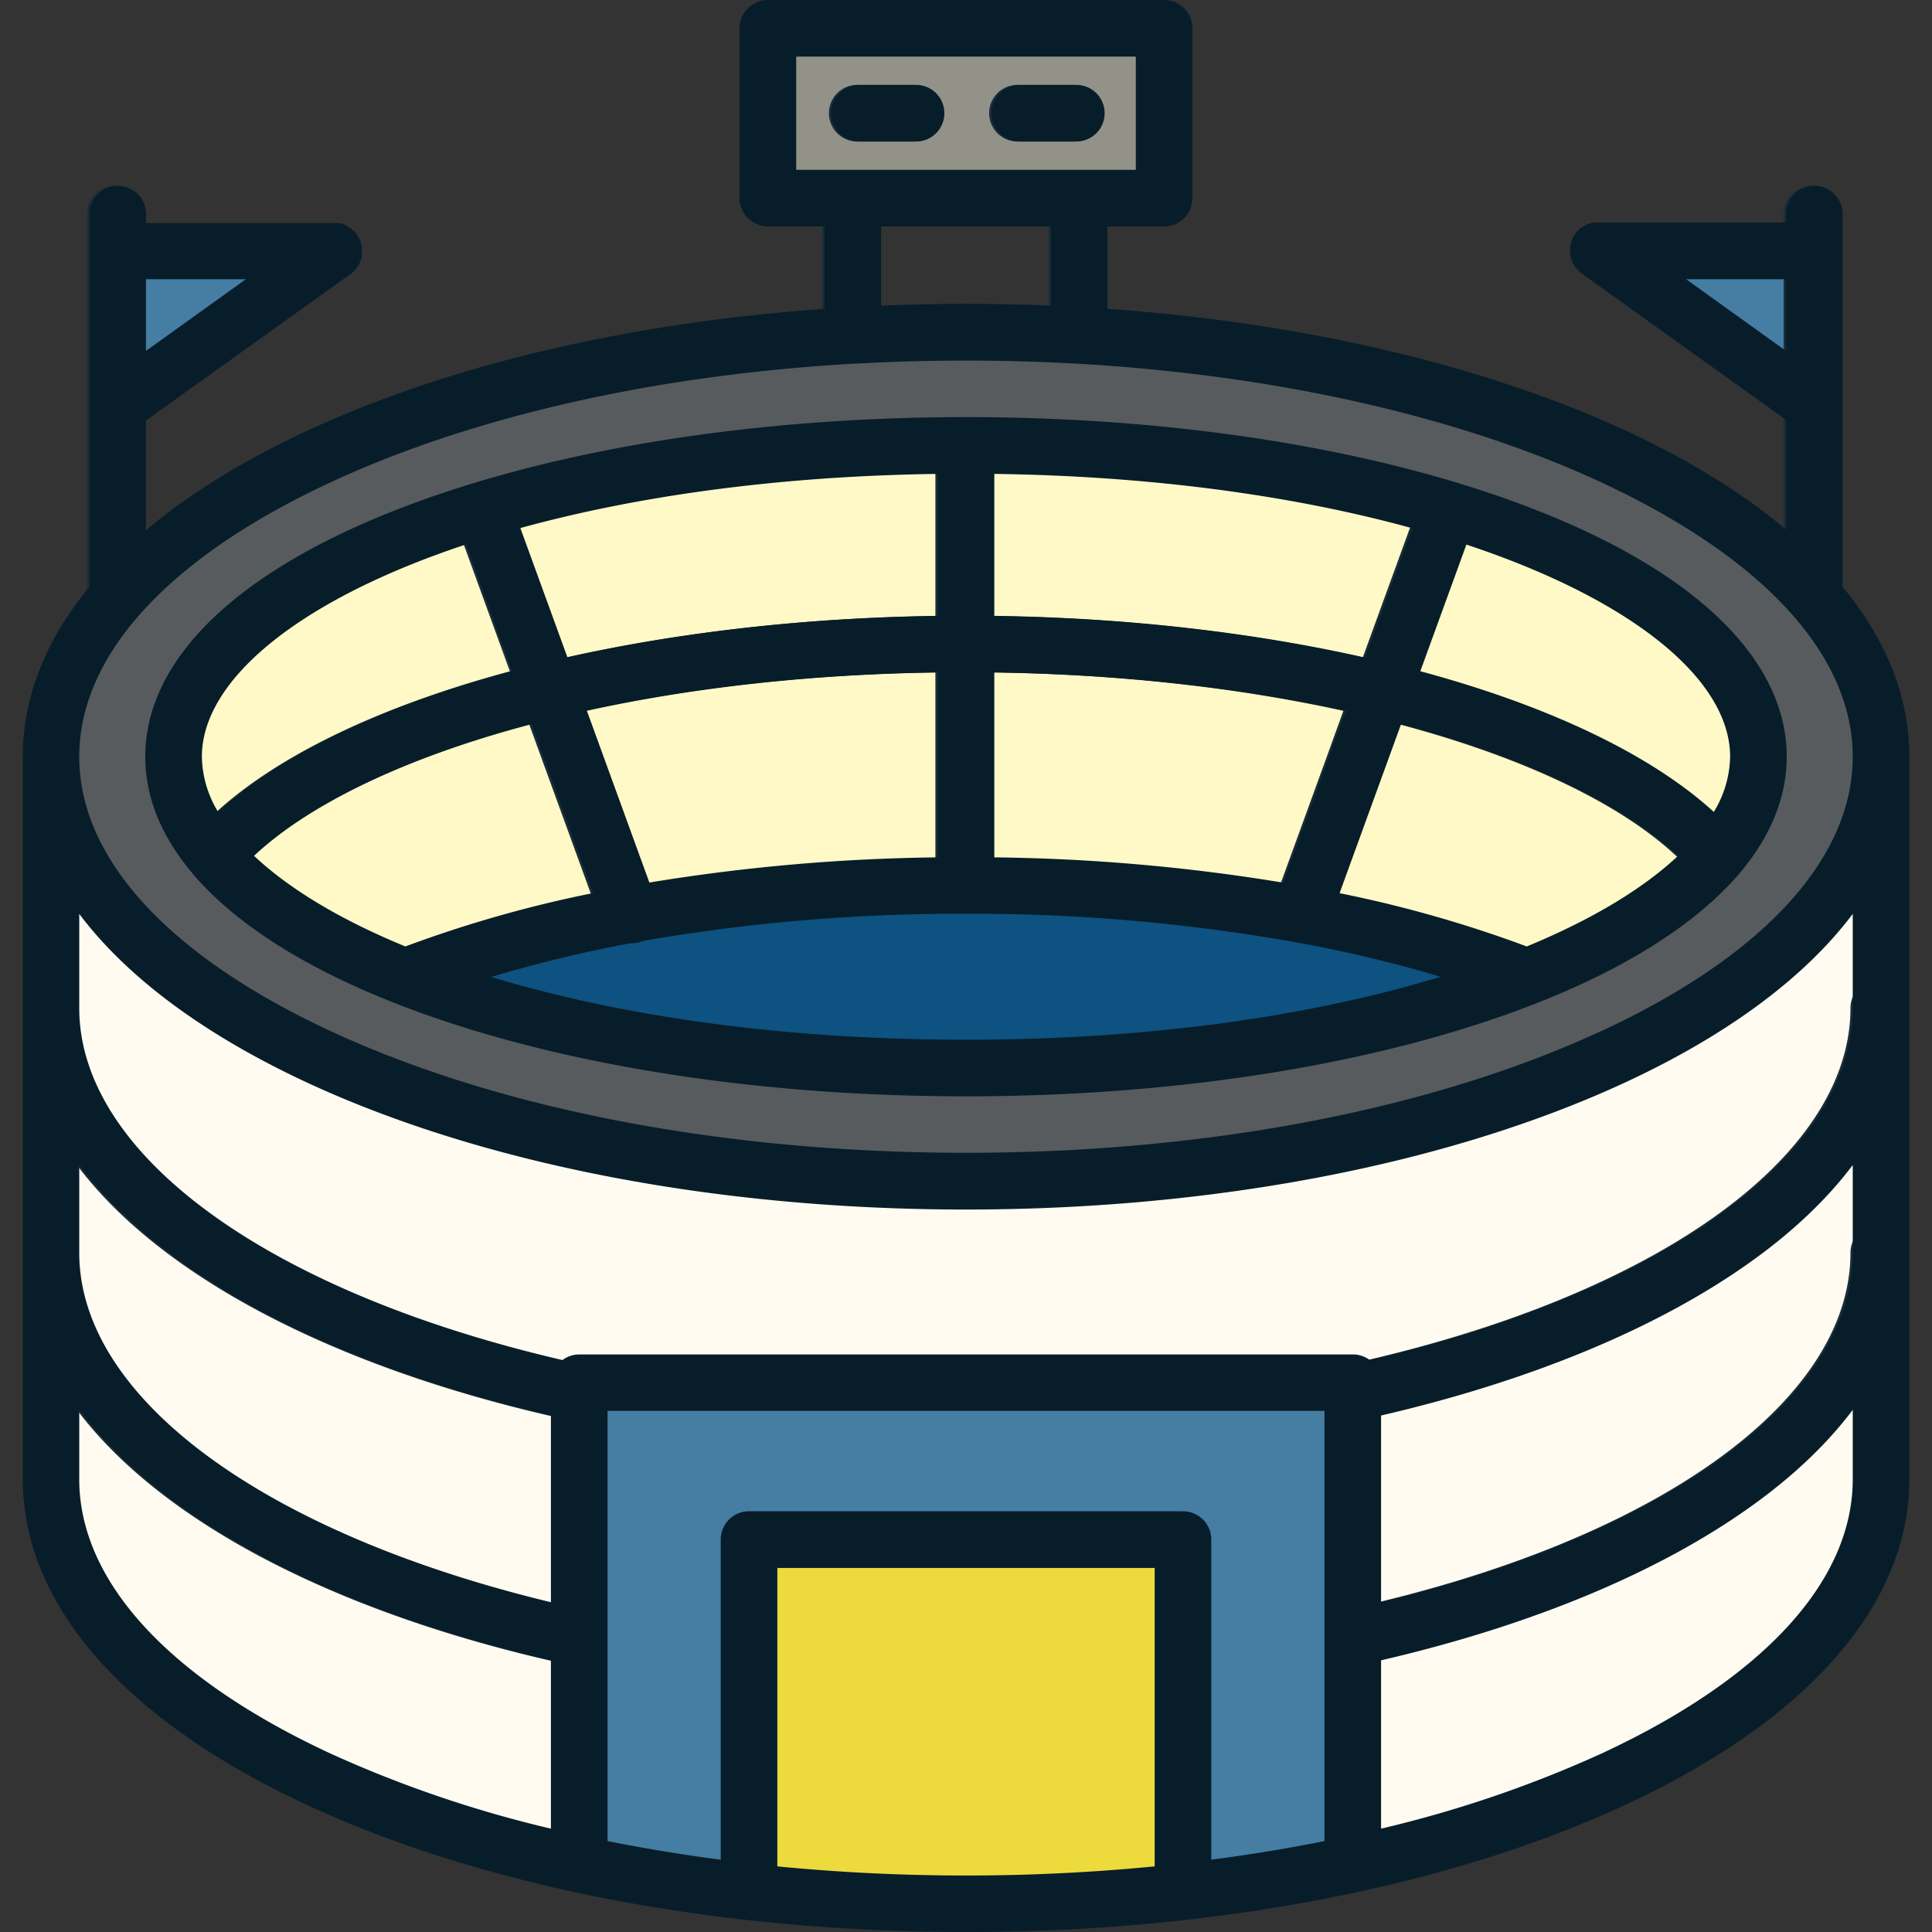
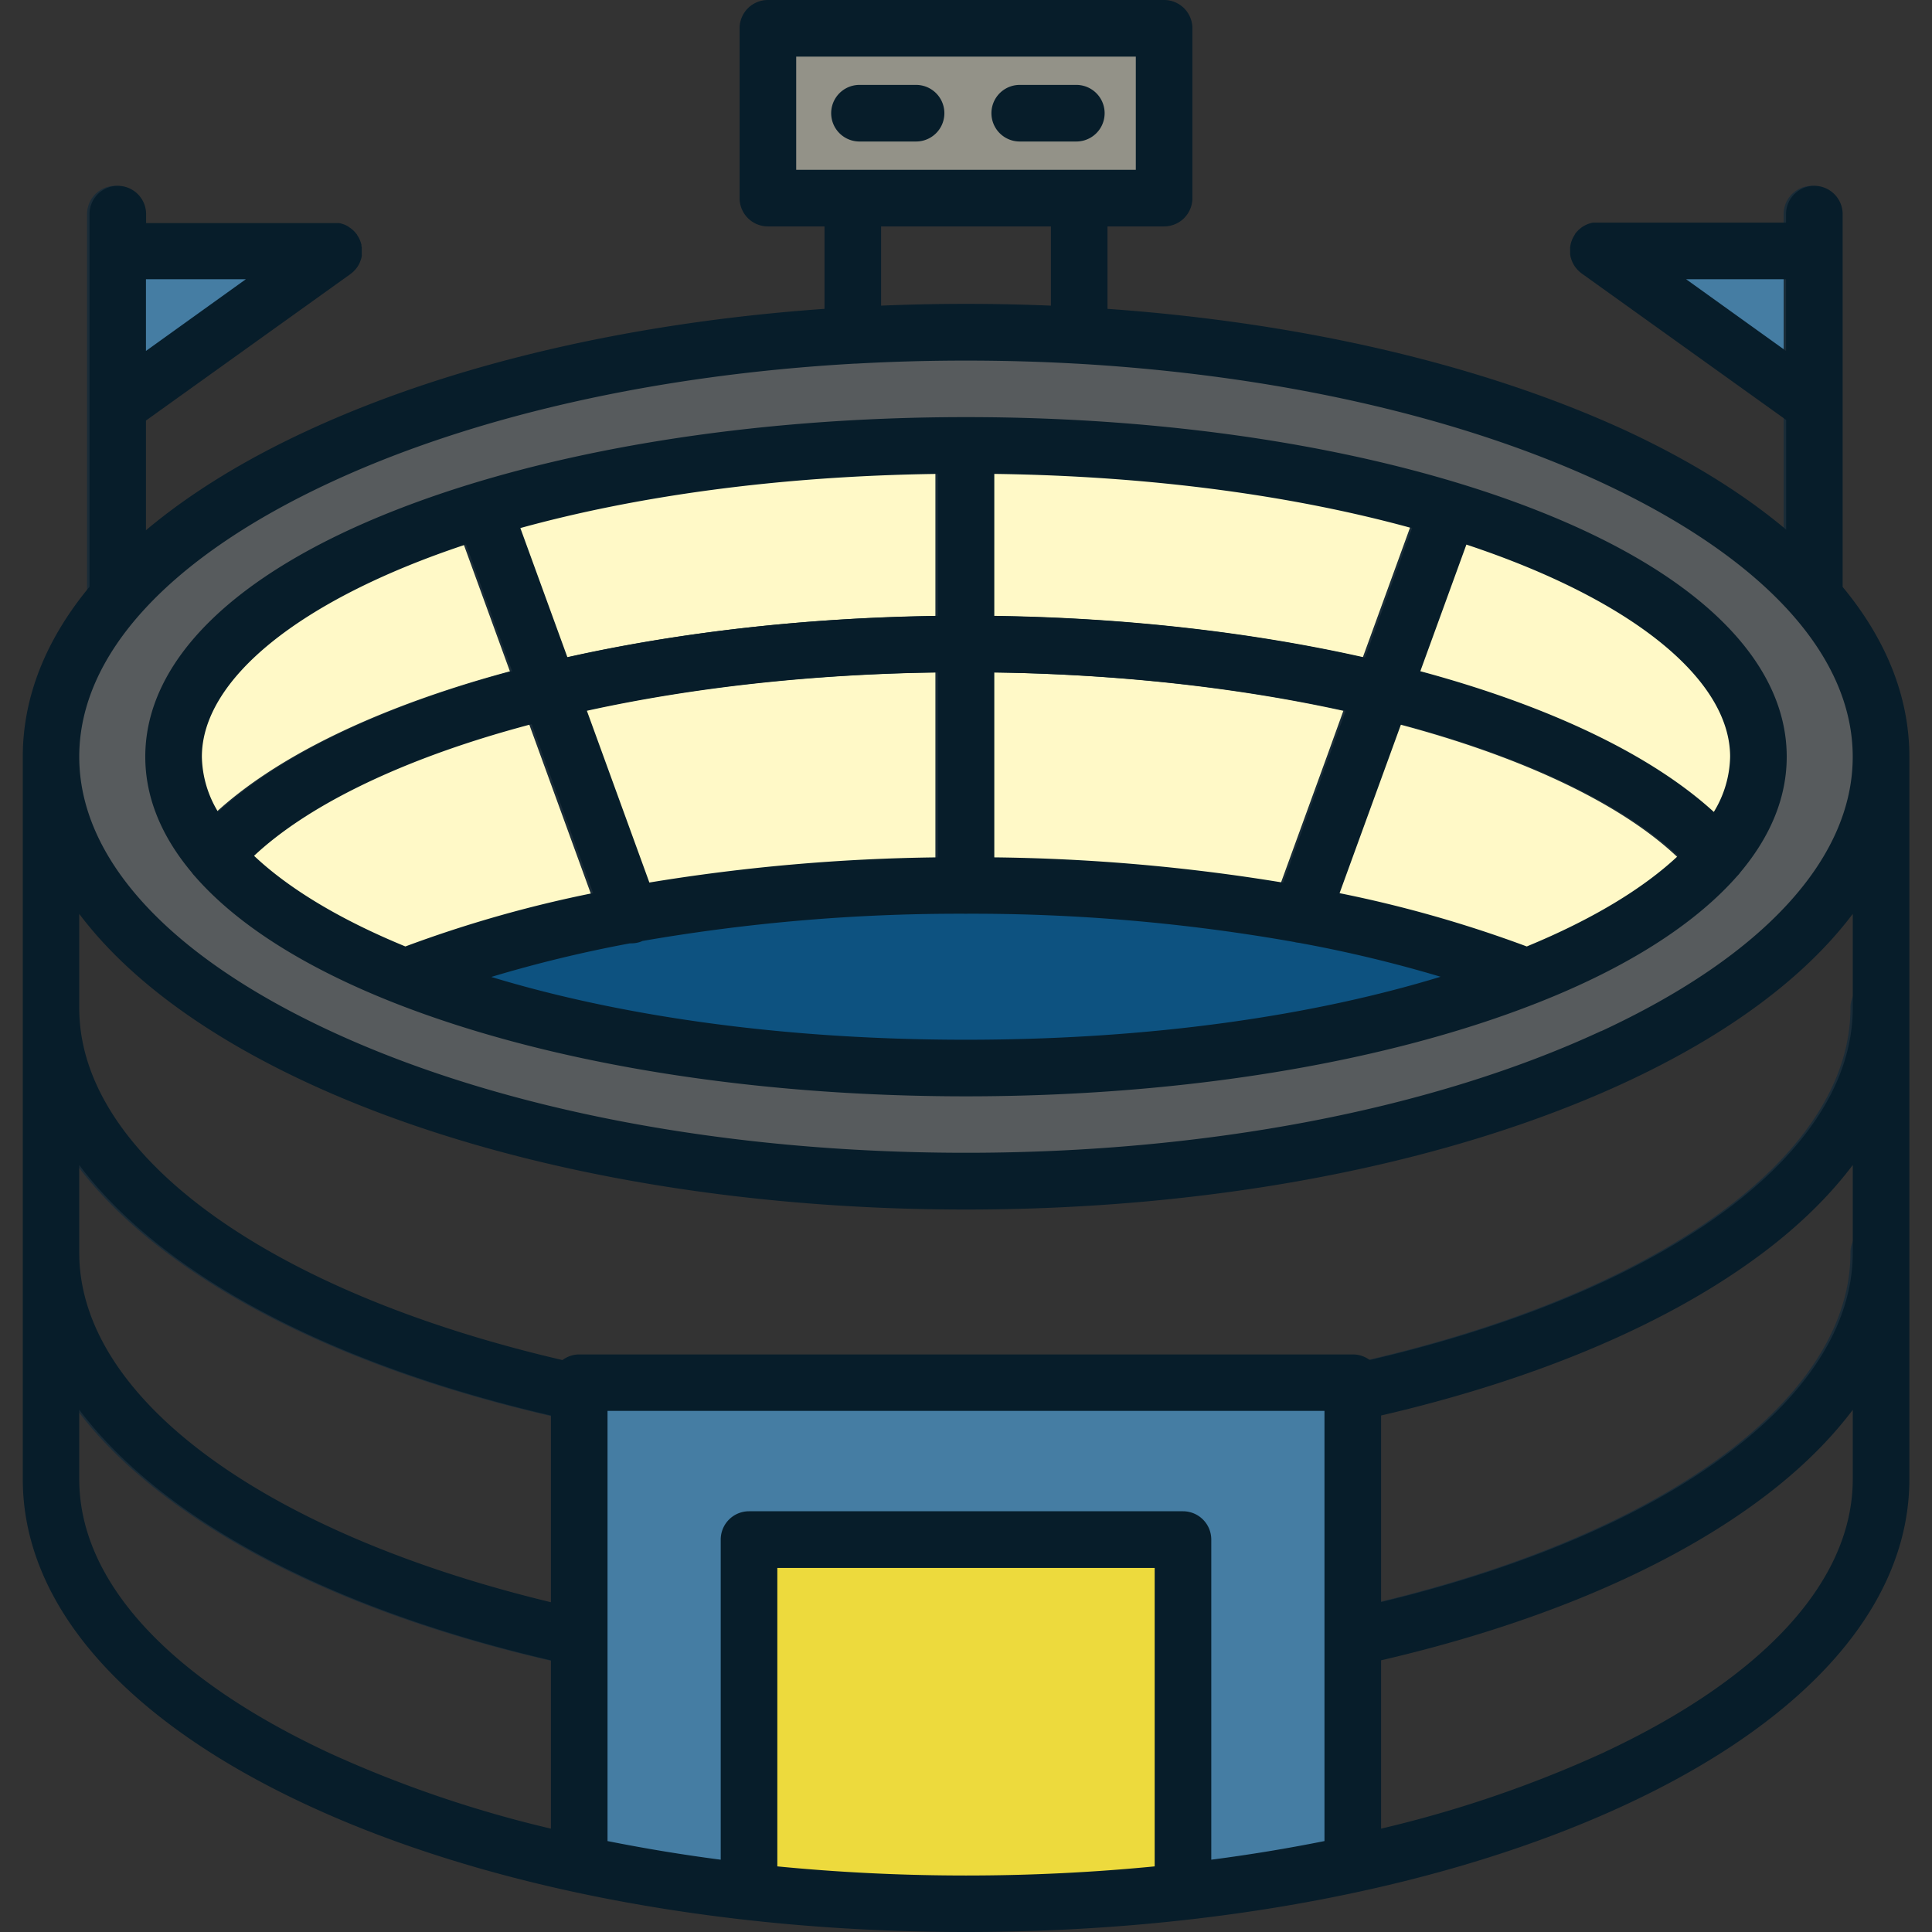
<svg xmlns="http://www.w3.org/2000/svg" viewBox="0 0 512 512" id="Stadium">
  <rect x="0" y="0" width="512" height="512" fill="#333333" stroke="none" />
-   <path fill="#fffbf0" d="M12.89 200.54V392c0 45.14 57.3 84.07 140 102a452.58 452.58 0 0 0 45 7.34 513.71 513.71 0 0 0 57.5 3.18 513.71 513.71 0 0 0 57.5-3.18 452.58 452.58 0 0 0 45-7.34c82.7-17.91 140-56.84 140-102V200.54Zm436.41 31.72 9.77-11.56a61.44 61.44 0 0 1-9.77 11.56ZM152.89 376.62v-10.18h7Zm205 64.86a7.5 7.5 0 0 1-1.58-14.83l1.59-.35v15.18Zm-7-75 7 10.18v-10.22Z" class="colorfed131 svgShape" />
  <path fill="#575b5d" d="M484.68 163.82a98.79 98.79 0 0 0-12-13.25c-34.36-32.1-100.79-55.51-179.85-61.19q-7.41-.54-15-.86-11.05-.52-22.44-.52t-22.5.48q-7.56.32-15 .86c-79.06 5.68-145.49 29.09-179.85 61.19a98.79 98.79 0 0 0-12 13.25c-8.56 11.51-13.21 23.86-13.21 36.72 0 62.13 108.57 112.5 242.5 112.5s242.5-50.37 242.5-112.5c.06-12.82-4.59-25.17-13.15-36.68Zm-35.38 68.44 9.77-11.56a61.44 61.44 0 0 1-9.77 11.56ZM247.89 118.09h15" class="color58575d svgShape" />
  <path fill="#fff9c7" d="M465.39 200.54a37.12 37.12 0 0 1-6.32 20.16 61.44 61.44 0 0 1-9.77 11.56c-10.62 10-26.13 19-45.34 26.58a280.38 280.38 0 0 1-28.84 9.48h-.06c-2.89.79-5.84 1.55-8.83 2.28A445.61 445.61 0 0 1 290 281.93q-6.72.44-13.6.7-10.33.4-20.94.41t-20.94-.41q-7.55-.28-14.93-.79-9.26-.63-18.22-1.57h-.17a434.5 434.5 0 0 1-51.22-8.36 301.21 301.21 0 0 1-43-13c-19.22-7.55-34.73-16.57-45.35-26.58a61.69 61.69 0 0 1-9.76-11.56 37.12 37.12 0 0 1-6.32-20.16c0-25.37 29.14-48.06 75-63.2q6.93-2.29 14.37-4.34c32.23-8.9 71.11-14.33 113.13-14.91h15c42.08.58 81 6 113.26 14.95 5 1.36 9.75 2.82 14.37 4.34 45.62 15.07 74.71 37.74 74.71 63.09Z" class="colorc8ad92 svgShape" />
  <path fill="#457da3" d="M357.89 366.55V494a452.58 452.58 0 0 1-45 7.34 513.71 513.71 0 0 1-57.5 3.18 513.71 513.71 0 0 1-57.5-3.18 452.58 452.58 0 0 1-45-7.34V366.44h205" class="color4558a3 svgShape" />
  <path fill="#edda3d" d="M312.89 423v78.29a513.71 513.71 0 0 1-57.5 3.18 513.71 513.71 0 0 1-57.5-3.18V423a15 15 0 0 1 15-15h85a15 15 0 0 1 15 15Z" class="colored573d svgShape" />
  <path fill="#1a2c38" d="M152.89 426.3c-80.56-17.78-132.5-54.7-132.5-94.3a7.5 7.5 0 0 0-7.5-7.5v37.24c6.93 13.41 18.57 26.1 34.63 37.57 25.67 18.33 61.56 32.86 103.78 42a7.23 7.23 0 0 0 1.59.17zm345-101.8v37.24c-6.93 13.41-18.57 26.1-34.63 37.57-25.67 18.33-61.56 32.86-103.78 42a7.23 7.23 0 0 1-1.59.17V426.3c80.56-17.78 132.5-54.7 132.5-94.3a7.5 7.5 0 0 1 7.5-7.5zm-338 41.94a7 7 0 0 0-7 7v3.18a7.23 7.23 0 0 1-1.59-.17c-42.22-9.14-78.11-23.67-103.78-42-16.06-11.45-27.7-24.16-34.63-37.57v-37.24a7.5 7.5 0 0 1 7.5 7.5c0 39.86 52.63 77 134.09 94.65a7.48 7.48 0 0 1 5.41 4.65zm338-106.8v37.24c-6.93 13.41-18.57 26.1-34.63 37.57-25.67 18.33-61.56 32.86-103.78 42a7.23 7.23 0 0 1-1.59.17v-3.18a7 7 0 0 0-7-7 7.48 7.48 0 0 1 5.41-4.65c81.46-17.64 134.09-54.79 134.09-94.65a7.5 7.5 0 0 1 7.5-7.5zM61.47 232.26a6.63 6.63 0 0 0 .52-.54c10-11.65 27.7-22.44 51-31.18 6.49-2.44 13.42-4.73 20.73-6.83q3.24-.93 6.56-1.8 7.19-1.92 14.68-3.56c28.39-6.23 60-9.69 93-10.15h15c33 .46 64.69 3.94 93.12 10.19q7.49 1.65 14.67 3.55 3.24.85 6.42 1.77c7.31 2.1 14.24 4.39 20.73 6.83 23.26 8.74 41 19.53 51 31.18a6.51 6.51 0 0 0 .51.54 61.44 61.44 0 0 0 9.77-11.56c-6.51-7.26-15.28-14-25.9-20.16-15.55-9-35.07-16.65-57.38-22.65q-7.14-1.94-14.64-3.63c-29.52-6.65-63.07-10.57-98.26-11q-3.74-.06-7.5-.06t-7.5.06c-35.13.48-68.62 4.38-98.11 11q-7.52 1.7-14.65 3.62c-22.36 6-41.93 13.69-57.51 22.69-10.62 6.14-19.39 12.9-25.9 20.16z" class="color2c2a2c svgShape" />
  <path fill="#0d5280" d="M404 258.84c-38-14.94-90.54-24.19-148.57-24.19s-110.56 9.25-148.57 24.19l49.53 15 33.12 5.4 39.22 3.38h54.76l43.94-4.73 43.27-8.11Z" class="color0d8047 svgShape" />
  <path fill="#1a2c38" d="M262.89 118.09v116.62h-15V118.09h15zm127.63 19.29c0 .1-.06.21-.1.31l-14.63 40.2-5.11 14.05-3.13 8.6-15.75 43.3h-.14l-14.48-2.67h-.23a7.23 7.23 0 0 1 .34-1.27l14.3-39.29 4.41-12.22 5.14-14.13 15-41.22zM134.76 133l15 41.23 5.14 14.12 4.43 12.19 14.16 38.89c.08.19.15.39.21.58l.06.18a6.7 6.7 0 0 1 .23.88l-.41.07-14.36 2.65h-.11l-15.75-43.27-3.14-8.63-5.12-14.06-14.63-40.2c0-.1-.07-.21-.1-.31z" class="color2c2a2c svgShape" />
  <path fill="#939288" d="M202.89 7.5h105v45h-105z" class="color8a8893 svgShape" />
-   <path fill="#1a2c38" d="M242.17 37.5h-15a7.5 7.5 0 1 1 0-15h15a7.5 7.5 0 0 1 0 15zm42.46 0h-15a7.5 7.5 0 0 1 0-15h15a7.5 7.5 0 0 1 0 15zm-51.74 15v36l-15 .86a4 4 0 0 1 0-.49V52.5zm60 0v36.39a4 4 0 0 1 0 .49l-15-.86v-36z" class="color2c2a2c svgShape" />
  <path fill="#457da3" d="m479.77 107.28-56.88-40.75h57.32l-.44 40.75z" class="color4558a3 svgShape" />
  <path fill="#1a2c38" d="M484.68 163.82a7.46 7.46 0 0 0 3-6V56.75a7.5 7.5 0 0 0-15 0v93.82Z" class="color2c2a2c svgShape" />
  <path fill="#457da3" d="m31.01 107.28 56.88-40.75H30.57l.44 40.75z" class="color4558a3 svgShape" />
  <path fill="#1a2c38" d="M38.07 150.57V56.75a7.5 7.5 0 0 0-15 0v101.06a7.46 7.46 0 0 0 3 6Z" class="color2c2a2c svgShape" />
  <path d="M242.77 22.5h-15a7.5 7.5 0 1 0 0 15h15a7.5 7.5 0 0 0 0-15ZM506 267.25v-66.71c0-15.78-6.08-31-17.68-45V56.75a7.5 7.5 0 1 0-15 0V59H422.15l-.4.08-.3.08-.41.13-.28.1-.38.16-.3.15-.33.18-.31.19-.29.19-.31.24-.26.22-.28.25-.26.27-.24.26-.27.34s-.09.1-.13.16v.08c-.09.13-.17.26-.25.39s-.1.16-.14.24-.14.27-.21.4l-.13.27c-.05.12-.1.25-.14.38s-.09.21-.12.31-.07.24-.1.35l-.09.37-.06.32c0 .14-.05.28-.06.42s0 .2 0 .3V67.38l.06.34c0 .13.05.27.08.4s.05.2.08.3.08.27.13.4.07.2.11.3.1.24.15.36l.15.31.17.32.2.33.19.27a3.81 3.81 0 0 0 .24.32l.21.25a2.44 2.44 0 0 0 .27.29l.25.26.27.24.33.26.17.14 54.19 38.82v29.07c-11.44-9.61-25.73-18.47-42.69-26.34-37.8-17.36-85.52-28.52-137.16-32.17V60h15a7.5 7.5 0 0 0 7.5-7.5v-45a7.5 7.5 0 0 0-7.5-7.5h-105a7.5 7.5 0 0 0-7.5 7.5v45a7.5 7.5 0 0 0 7.5 7.5h15v21.85c-51.64 3.65-99.36 14.81-137.13 32.33-17 7.87-31.25 16.73-42.69 26.34v-29.07l54.19-38.82.16-.14c.12-.08.23-.17.34-.26l.27-.24.25-.26a3.71 3.71 0 0 0 .27-.29l.21-.25.24-.32.19-.27.2-.33.17-.32.15-.31.15-.36c0-.1.08-.2.11-.3s.09-.26.13-.4.05-.2.08-.3.06-.27.08-.4 0-.23 0-.34v-1.85c0-.1 0-.28-.07-.42s0-.21 0-.32-.06-.24-.1-.37l-.09-.35-.12-.31a2.5 2.5 0 0 0-.15-.38c0-.09-.08-.18-.12-.27s-.13-.27-.21-.4-.09-.16-.14-.24l-.26-.39v-.08l-.15-.16a7.36 7.36 0 0 0-.5-.6l-.26-.27-.28-.25-.27-.22-.31-.24-.28-.19-.32-.23-.33-.18-.29-.15-.38-.16-.29-.1-.4-.13-.3-.08-.4-.08H38.72v-2.37a7.5 7.5 0 0 0-15 0v98.75c-11.6 14-17.68 29.26-17.68 45V392c0 33.14 26.77 63.8 75.37 86.35C128.14 500.05 190.16 512 256 512s127.86-11.95 174.63-33.65C479.23 455.8 506 425.14 506 392V267.25ZM38.68 74h26.47L38.68 93Zm408.16 0h26.48v19ZM211 45V15h90v30Zm67.5 15v21q-11.16-.47-22.5-.47t-22.5.47V60ZM146 484.61a314.57 314.57 0 0 1-58.32-19.86C44.68 444.8 21 419 21 392v-18.4c6.81 9 15.89 17.68 27.13 25.71C72.6 416.78 106.34 430.79 146 440Zm0-60C69.74 406.2 21 370.35 21 332v-23.26c6.81 9.05 15.89 17.68 27.13 25.71 24.47 17.47 58.21 31.48 97.87 40.67Zm160 70c-16.25 1.59-33 2.42-50 2.42s-33.75-.83-50-2.42v-79.08h100ZM351 434v53.9c-9.73 1.95-19.75 3.61-30 4.94V408a7.5 7.5 0 0 0-7.5-7.5h-115a7.5 7.5 0 0 0-7.5 7.5v84.84c-10.25-1.33-20.27-3-30-4.94v-114h190Zm140-42c0 27-23.68 52.8-66.68 72.75A314.57 314.57 0 0 1 366 484.61V440c39.66-9.19 73.41-23.2 97.87-40.67 11.24-8 20.32-16.66 27.13-25.71Zm0-59.9c-.08 38.31-48.8 74.12-125 92.47v-49.45c39.66-9.19 73.41-23.2 97.87-40.67 11.24-8 20.32-16.66 27.13-25.71Zm0-64.86c-.08 38.82-50.1 75.06-128 93.19a7.46 7.46 0 0 0-4.47-1.49h-205a7.46 7.46 0 0 0-4.47 1.49C71 342.29 21 306 21 267.14v-24.95c12.65 16.8 33.06 32 60.37 44.7 46.77 21.7 108.79 33.65 174.63 33.65s127.86-12 174.63-33.65c27.31-12.67 47.72-27.9 60.37-44.7Zm-66.68 6C379.48 294.04 319.71 305.5 256 305.5s-123.48-11.42-168.32-32.22C44.68 253.33 21 227.5 21 200.54s23.68-52.8 66.68-72.75c37.83-17.55 86.32-28.45 138.78-31.42h.31q14.43-.81 29.23-.81t29.23.81h.08c52.57 3 101.12 13.87 139 31.44 43 20 66.68 45.78 66.68 72.75s-23.67 52.77-66.67 72.72ZM285.24 22.5h-15a7.5 7.5 0 0 0 0 15h15a7.5 7.5 0 0 0 0-15Zm122 112.72C366.72 119.3 313 110.54 256 110.54s-110.72 8.76-151.24 24.68C62 152 38.5 175.2 38.5 200.54c0 10.69 4.21 21 12.27 30.62a8.26 8.26 0 0 0 .82 1c11.11 12.77 29.09 24.26 53.17 33.72C145.28 281.77 199 290.54 256 290.54s110.72-8.77 151.23-24.69c24.08-9.45 42-21 53.17-33.71a7.38 7.38 0 0 0 .84-1c8.05-9.6 12.26-19.91 12.26-30.59 0-25.35-23.5-48.55-66.27-65.33Zm-143.74-9.63c42.75.57 80.3 6 110.73 14.39l-12.47 34.29c-29.53-6.66-63.07-10.57-98.26-11.06Zm0 52.62c33 .46 64.69 3.93 93.12 10.18l-16.56 45.52a504 504 0 0 0-76.56-6.7Zm-15-52.62v37.62c-35.14.48-68.63 4.39-98.12 11l-12.48-34.27c30.41-8.37 67.91-13.78 110.6-14.35Zm0 52.62v49a504.8 504.8 0 0 0-76.41 6.67l-16.56-45.52c28.39-6.23 60.02-9.69 92.97-10.15Zm-195 22.33c0-20.41 25.82-41.62 70-56.26l12.22 33.57c-33.68 9.05-61 21.89-77.92 37.33a29 29 0 0 1-4.3-14.64Zm13.83 26.26c13.8-12.94 37.21-24.55 67-33.09 2.17-.62 4.35-1.22 6.56-1.81l16.3 44.77a327 327 0 0 0-49.76 14.15c-17.35-7.13-30.91-15.34-40.1-24.02ZM256 275.54c-49.54 0-92.41-6.49-125.81-16.64a349.91 349.91 0 0 1 36.74-8.9h.34a7.68 7.68 0 0 0 2.35-.37c.23-.08.45-.17.67-.27a491.46 491.46 0 0 1 85.71-7.21 489.62 489.62 0 0 1 87 7.49 6.85 6.85 0 0 0 1.17.21 349.9 349.9 0 0 1 37.6 9c-33.36 10.2-76.24 16.69-125.77 16.69Zm148.61-24.72A326.83 326.83 0 0 0 355 236.7l16.29-44.76q3.24.85 6.42 1.77c29.75 8.54 53.16 20.15 67 33.09-9.23 8.68-22.79 16.89-40.1 24.02Zm49.57-35.65c-16.88-15.41-44.18-28.23-77.78-37.29l12.21-33.56c44.12 14.64 69.89 35.83 69.89 56.22a29 29 0 0 1-4.32 14.63Z" fill="#071d2a" class="color000000 svgShape" />
</svg>